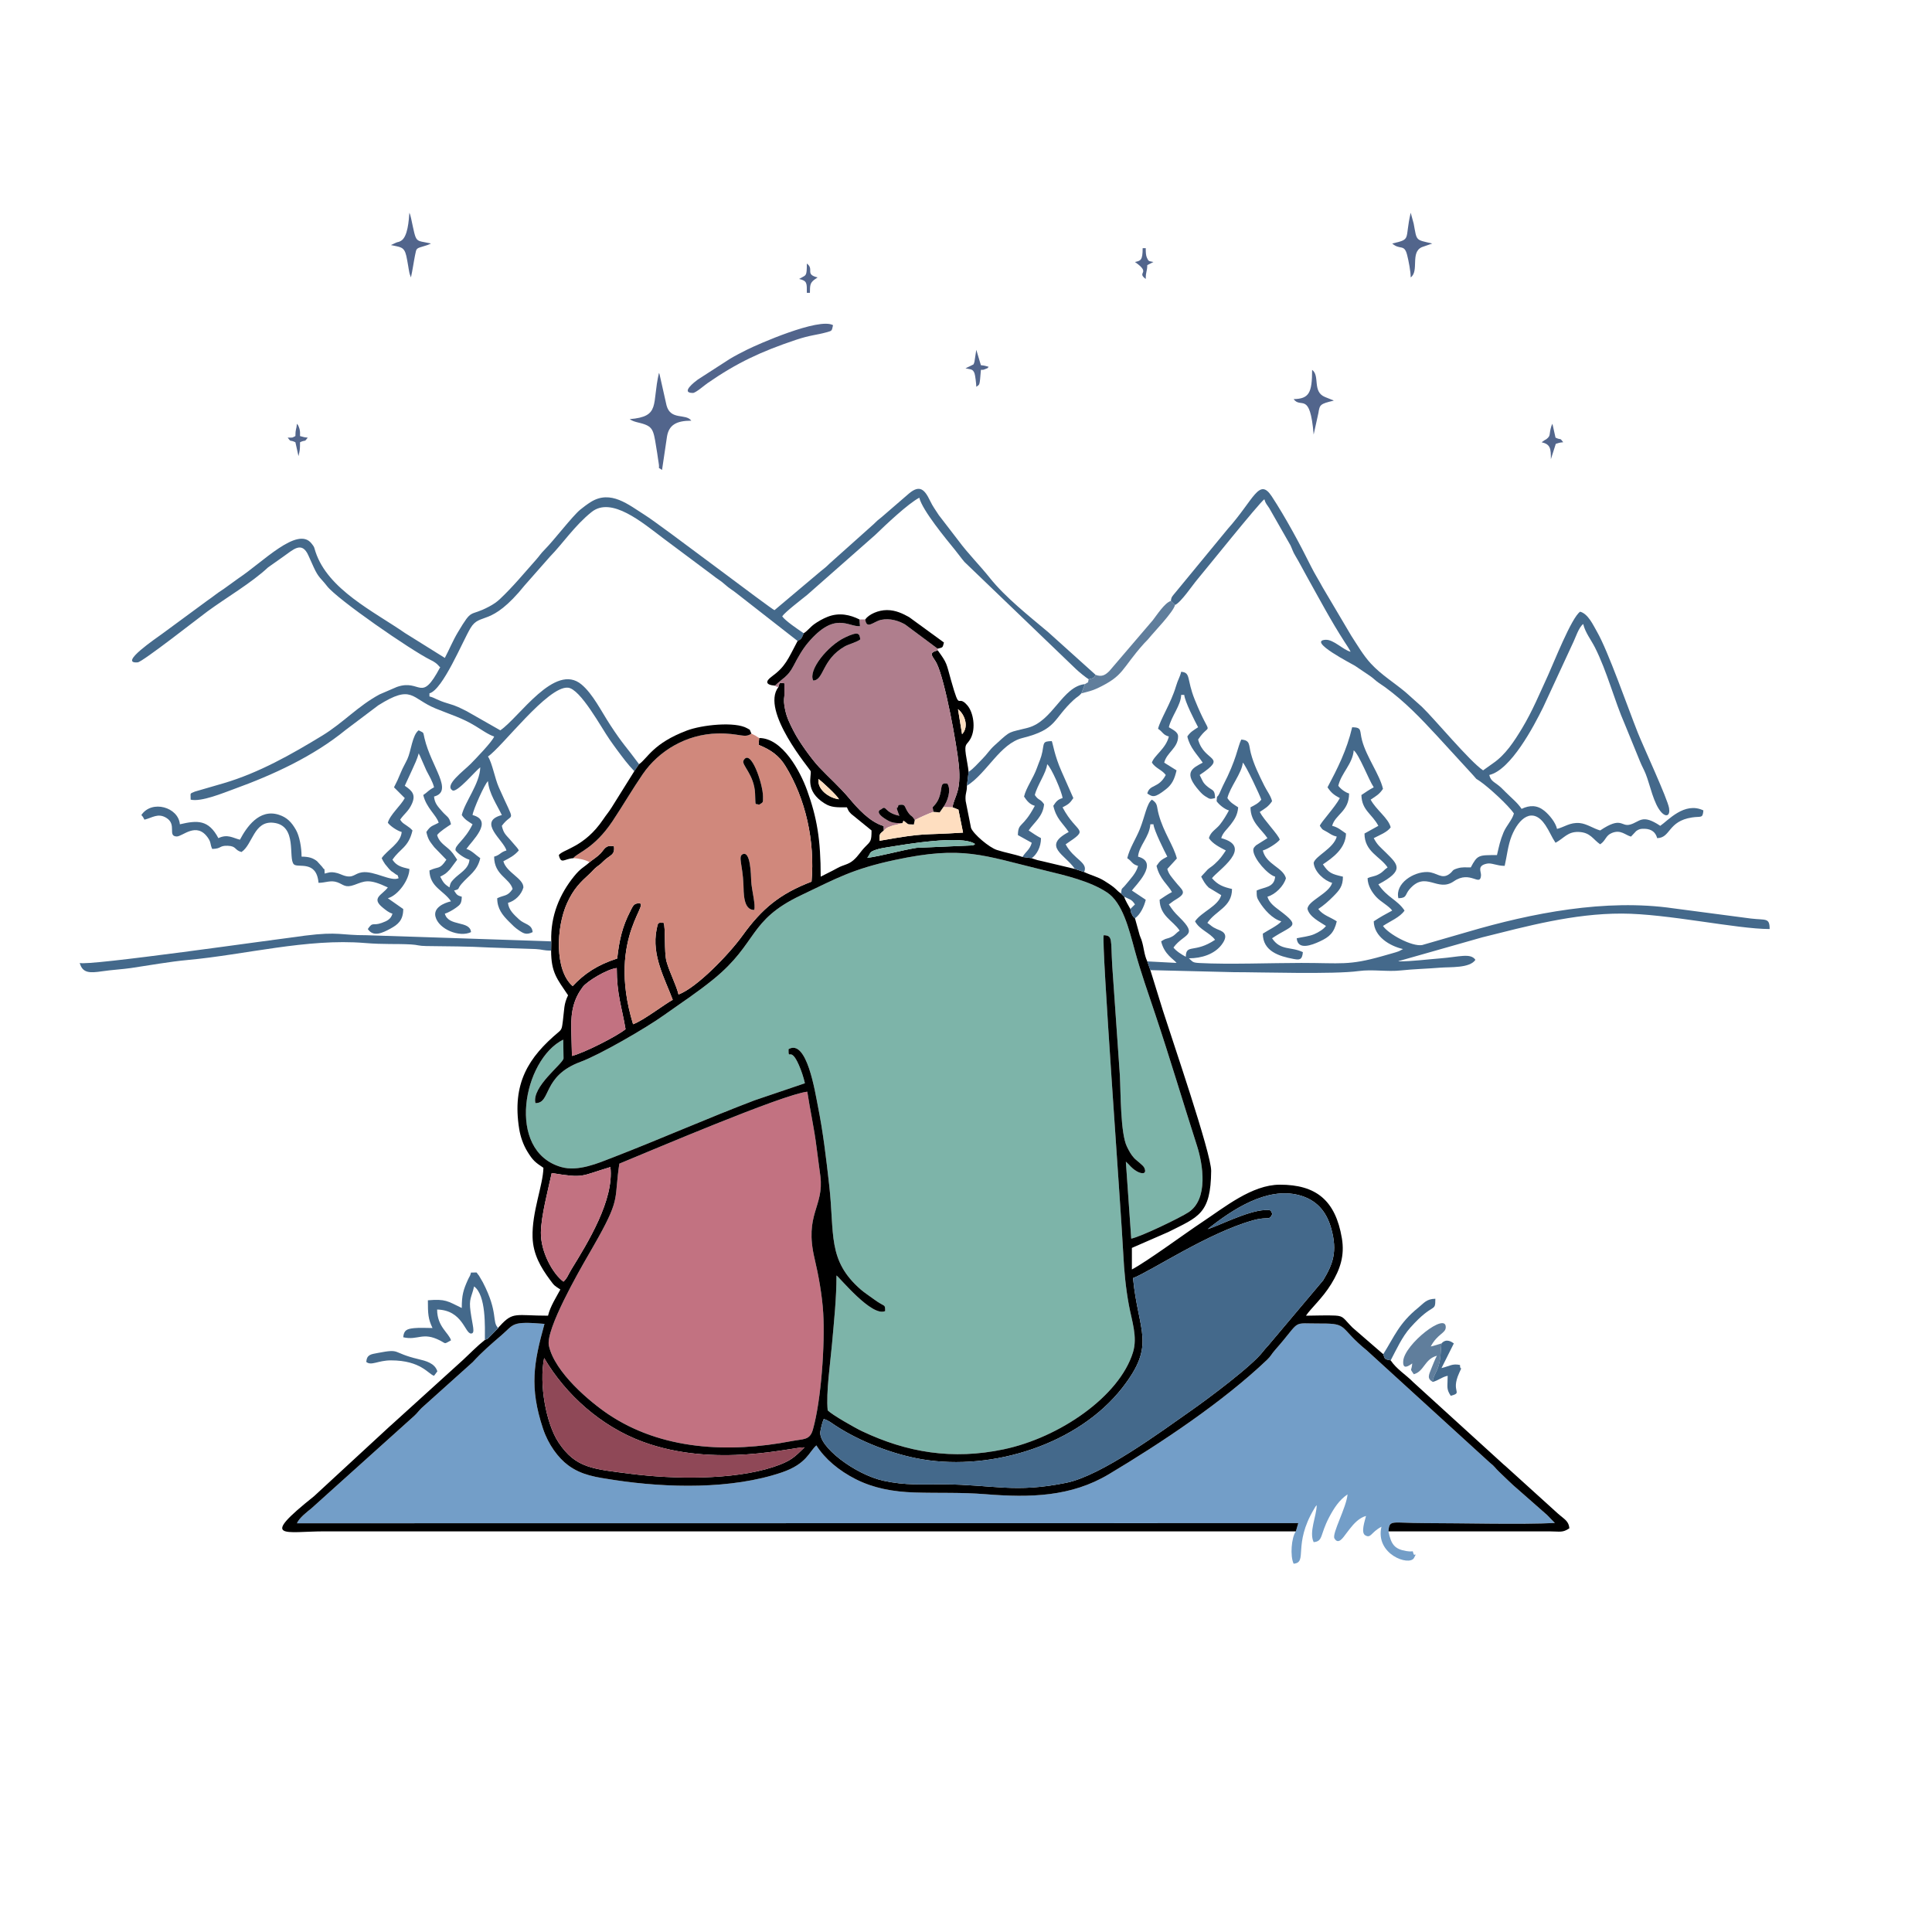
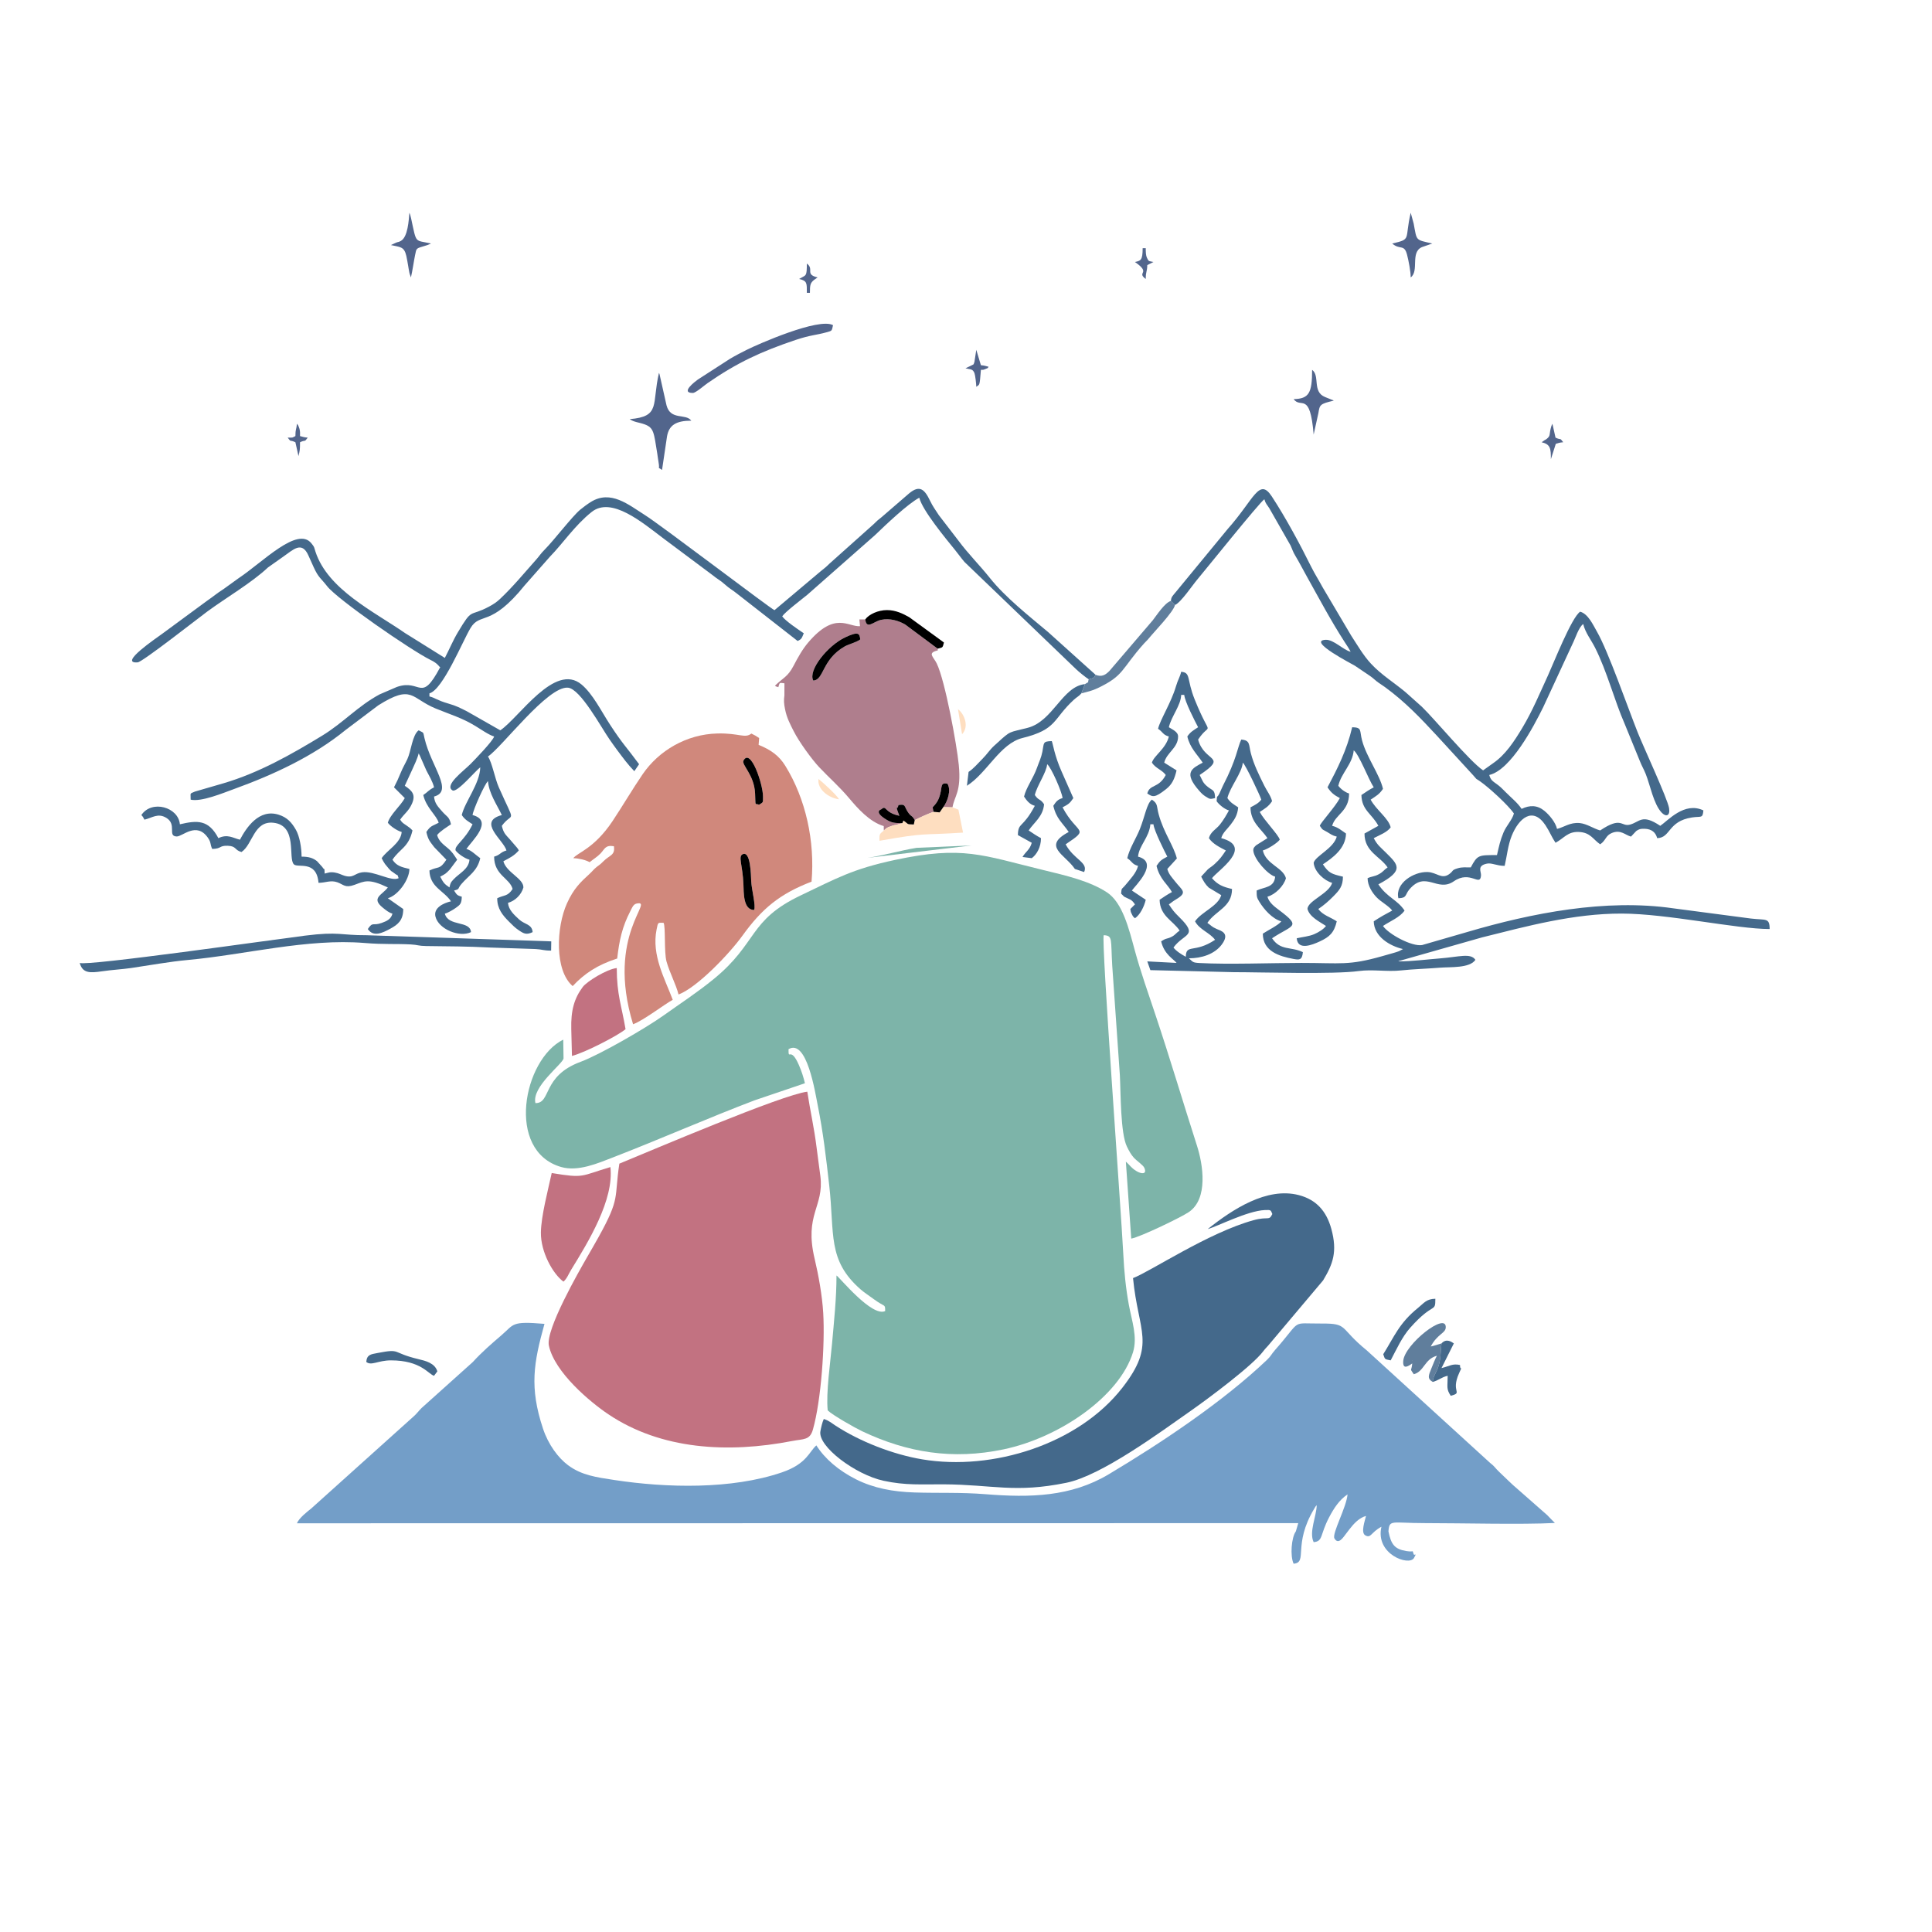
<svg xmlns="http://www.w3.org/2000/svg" xml:space="preserve" width="140mm" height="140mm" version="1.1" style="shape-rendering:geometricPrecision; text-rendering:geometricPrecision; image-rendering:optimizeQuality; fill-rule:evenodd; clip-rule:evenodd" viewBox="0 0 14000 14000">
  <defs>
    <style type="text/css">
   
    .fil9 {fill:#52658C}
    .fil3 {fill:black}
    .fil5 {fill:#44698B}
    .fil10 {fill:#607E9C}
    .fil1 {fill:#739EC8}
    .fil0 {fill:#7DB4A9}
    .fil7 {fill:#8F4857}
    .fil6 {fill:#AF7E8D}
    .fil2 {fill:#C27281}
    .fil4 {fill:#D0887C}
    .fil8 {fill:#FEDEC0}
   
  </style>
  </defs>
  <g id="Camada_x0020_1">
    <path class="fil0" d="M3879.92 7993.56c-28.8,-117.85 196.99,-282.92 203.69,-323.73l-2.15 -136.24c-290.42,143.35 -418.64,806.87 -14.99,923.04 123.02,35.41 267.3,-27.81 376.1,-69.89 339.31,-131.21 701.29,-290.74 1026.27,-413.72l363.89 -123.37c-10.69,-45.55 -24.84,-89.1 -44.05,-132.88 -61.96,-141.18 -75.61,-24.47 -74.72,-113.91 133.07,-78.71 193.13,314.85 212.28,410.03 38.77,192.61 60.21,378.95 82.55,576.12 40.11,354.09 -15.29,542.33 228.44,755.31 23.84,20.83 63.87,47.3 96.42,71.24 80.91,59.52 80.17,30.11 80.61,84.97 -96.21,45.26 -330.1,-244 -352.75,-257.95 0,166.61 -17.87,331.13 -32.47,496.5 -11.98,135.65 -44.11,351.25 -31.25,481.02 32.94,33.17 196.25,126.08 250.31,151.67 325.86,154.26 654.82,208.45 1024.69,130.76 405.21,-85.13 839.07,-383.58 937.38,-703.6 34.27,-111.57 -8.87,-227.71 -29.94,-342.58 -22.81,-124.27 -33.94,-241.18 -40.56,-370.49 -16.96,-331.04 -160.6,-2269.42 -141.71,-2309.07 67.16,3.47 49.95,28.28 61.83,223.26l55.1 791.35c6.74,126.71 3.88,420.84 51.09,517.18 16.71,34.1 29.4,57.52 51.59,82.2 16.9,18.8 65.68,51.74 74.34,71.15 22.83,51.2 -23.46,44.93 -56.46,24.55 -41.72,-25.77 -45.37,-41.34 -77.09,-68.75l39.01 557.82c67.17,-12.48 355.26,-151.33 415.61,-191.32 145.35,-96.32 103.68,-348.39 60.82,-481.77 -99.57,-309.83 -197.07,-638.37 -301.02,-948.64 -49.81,-148.67 -109.26,-318.07 -149.08,-464.87 -43.19,-159.19 -89.23,-348.39 -202.35,-422.57 -124.51,-81.64 -292.45,-120.83 -462.86,-162.12 -440.04,-106.61 -580.5,-178.28 -1073.3,-72.83 -307.74,65.85 -422.08,132.76 -682.1,256.58 -382.39,182.08 -309.6,343.93 -631.67,606.8 -120.88,98.67 -236.38,173.17 -362.23,263.01 -129.67,92.57 -462.39,284.98 -601.68,336.41 -281.54,103.97 -211.48,300.89 -327.59,299.33z" />
    <path class="fil1" d="M9764.81 10828.92l0 0zm-374.55 267.91c-32.31,43.88 -42.79,178.91 -16.15,234.42 104.82,-8.72 -7.97,-136.43 148.93,-398.05 13.42,-22.37 5.63,-11.31 18.51,-26.14 -1.78,80.32 -57.5,194.6 -22.32,267.91 69.55,-5.79 44.86,-51.88 111.44,-178.8 34.78,-66.3 73.78,-126.83 134.14,-167.25 -7.9,94.99 -114.67,284.95 -94.9,319 29.29,50.45 65.11,-9.77 86.48,-37.16 10.31,-13.22 13.08,-17.23 24.24,-31.6 29.98,-38.61 68.98,-80.84 118.14,-93.96 -7.64,32.78 -39.74,120.74 -5.56,140.43 41.95,24.17 40.19,-21.55 117.18,-62.29 -46.73,200.58 202.16,287.68 236.01,226.21 23.67,-42.95 4.13,-15.46 -1.59,-25.28 -15.58,-38.62 9.35,-14.44 -53.52,-24.61 -85.26,-13.8 -111.08,-47.65 -130.07,-142.83 7.15,-88.49 20.65,-59.75 261.73,-59.75 275.89,0 701.85,11.62 944.25,-1 -18.41,-17.64 -33.99,-35.3 -55.85,-57.28l-214.06 -188.18c-38.95,-31.81 -95.17,-88.81 -132.87,-124.02 -31.6,-29.5 -32.75,-40.29 -67.01,-66.19l-893.13 -814.84c-203.48,-165.15 -129.97,-195.89 -329.21,-194.67 -228.47,1.4 -135.64,-34.84 -333.91,189.9 -31.54,35.75 -29.69,44.4 -60.3,73.54 -317.81,302.54 -763.83,600.54 -1146.58,828.94 -273.5,163.21 -568.34,170.37 -892.95,144.32 -179.38,-14.39 -337.97,-6.93 -513.64,-12.47 -156.77,-4.94 -297.39,-31.2 -425.53,-95.77 -124.07,-62.52 -225.77,-148.85 -286.42,-245.4 -52.46,44.62 -67.99,133.58 -250.31,195.71 -364.8,124.33 -834.07,112.5 -1210.43,55.56 -137.81,-20.85 -241.02,-35.15 -338.9,-107.93 -70.7,-52.58 -142.78,-148.8 -181.34,-265.03 -99.43,-299.67 -67.39,-477.01 10.77,-758.98 -243.01,-20.53 -218.08,1.83 -312.14,82.74 -71.39,61.42 -139.46,119.46 -207.69,194.23l-370.69 332.78c-22.37,21.99 -31.52,37.13 -53.75,57.37l-746.59 671.44c-27.77,21.93 -87.32,68.09 -102.94,106.46l7255.96 -1 -17.43 59.52z" />
    <path class="fil2" d="M4488.08 8432.2c-38.44,253.21 8.83,244.5 -150,530.91 -26.61,48.01 -56.3,98.97 -85.17,149.23 -54.42,94.76 -300.73,522.29 -275.52,638.78 41.97,193.96 298.35,408.14 430.14,496.75 384.59,258.59 870.37,283.62 1330.45,194.59 86.15,-16.67 130.4,-4.67 152.78,-83.76 59.84,-211.53 88.03,-617.13 74.63,-844.25 -7.45,-126.37 -34.31,-275.24 -62.35,-393.22 -76.73,-322.86 69.59,-375.44 41.65,-598.68 -8.72,-69.62 -19.21,-140.51 -27.47,-207.78 -17.64,-143.63 -46.83,-267.19 -67.2,-404.01 -180.72,20.93 -1129.35,425.93 -1361.94,521.44z" />
-     <path class="fil3" d="M5830.2 10488.16c-73.28,70.23 -96.03,99.13 -226.94,142.18 -293.76,96.59 -728.96,88.01 -1027.81,50.11 -278.22,-35.28 -403.89,-40.25 -528.54,-228.95 -89.73,-135.84 -142.12,-422.03 -103.82,-610.79 156.64,266.96 413.82,495.37 711.92,605.84 530.68,196.66 1097.52,35.64 1175.19,41.61zm2921.35 -1581.8c179.28,-142.34 427.69,-306.54 660.09,-246.24 126.95,32.93 200.36,116.73 235.33,243.57 45.99,166.87 11.8,256.05 -59.26,374.51l-383.11 454.61c-20.68,26.46 -32.85,35.07 -51.66,60.11 -78.63,104.61 -399.75,343.21 -520.83,428.06 -219.89,154.09 -648.91,471.45 -904.51,523.69 -374.11,76.46 -531.32,13.55 -887.45,11.35 -163.31,-1.01 -276.85,9.02 -437.9,-25.94 -204.37,-44.36 -478.39,-250 -457.21,-359.35 5.59,-28.84 12.9,-62.68 24.4,-88.1 35.58,10.65 56.14,29.04 85.11,47.96 176.73,115.36 415.42,208.66 627.76,244.32 512.66,86.08 1132.88,-110.85 1450.33,-518.31 247.23,-317.35 115.84,-400.47 77.71,-795.04 122.29,-45.45 546.59,-330.11 873.99,-419.75 107.86,-29.52 110.09,7.97 135.46,-44.53 -12.25,-27.62 -6.93,-30.94 -54.54,-28.75 -127.44,5.83 -343.9,119.09 -413.71,137.83zm-4263.47 -474.16c232.59,-95.51 1181.22,-500.51 1361.94,-521.44 20.37,136.82 49.56,260.38 67.2,404.01 8.26,67.27 18.75,138.16 27.47,207.78 27.94,223.24 -118.38,275.82 -41.65,598.68 28.04,117.98 54.9,266.85 62.35,393.22 13.4,227.12 -14.79,632.72 -74.63,844.25 -22.38,79.09 -66.63,67.09 -152.78,83.76 -460.08,89.03 -945.86,64 -1330.45,-194.59 -131.79,-88.61 -388.17,-302.79 -430.14,-496.75 -25.21,-116.49 221.1,-544.02 275.52,-638.78 28.87,-50.26 58.56,-101.22 85.17,-149.23 158.83,-286.41 111.56,-277.7 150,-530.91zm-490.13 68.02c239.38,39.47 205.67,22.14 425.24,-43.21 27.57,236.93 -161.59,544.85 -283.53,742.69 -20.72,33.62 -30.3,64.78 -56.74,87.51 -76.35,-55.72 -165.37,-214.77 -163.38,-356.18 1.69,-120.28 52.09,-309.14 78.41,-430.81zm141.72 -1042.48c-3.75,-135.61 21.56,-223.66 83.57,-306.3 29.41,-39.19 173.88,-128.86 246.05,-136.6 0,191.5 35.68,276.89 63.68,442.9 -58.18,48.8 -300.8,172.56 -388.41,193.95l-4.89 -193.95zm-259.75 535.82c116.11,1.56 46.05,-195.36 327.59,-299.33 139.29,-51.43 472.01,-243.84 601.68,-336.41 125.85,-89.84 241.35,-164.34 362.23,-263.01 322.07,-262.87 249.28,-424.72 631.67,-606.8 260.02,-123.82 374.36,-190.73 682.1,-256.58 492.8,-105.45 633.26,-33.78 1073.3,72.83 170.41,41.29 338.35,80.48 462.86,162.12 113.12,74.18 159.16,263.38 202.35,422.57 39.82,146.8 99.27,316.2 149.08,464.87 103.95,310.27 201.45,638.81 301.02,948.64 42.86,133.38 84.53,385.45 -60.82,481.77 -60.35,39.99 -348.44,178.84 -415.61,191.32l-39.01 -557.82c31.72,27.41 35.37,42.98 77.09,68.75 33,20.38 79.29,26.65 56.46,-24.55 -8.66,-19.41 -57.44,-52.35 -74.34,-71.15 -22.19,-24.68 -34.88,-48.1 -51.59,-82.2 -47.21,-96.34 -44.35,-390.47 -51.09,-517.18l-55.1 -791.35c-11.88,-194.98 5.33,-219.79 -61.83,-223.26 -18.89,39.65 124.75,1978.03 141.71,2309.07 6.62,129.31 17.75,246.22 40.56,370.49 21.07,114.87 64.21,231.01 29.94,342.58 -98.31,320.02 -532.17,618.47 -937.38,703.6 -369.87,77.69 -698.83,23.5 -1024.69,-130.76 -54.06,-25.59 -217.37,-118.5 -250.31,-151.67 -12.86,-129.77 19.27,-345.37 31.25,-481.02 14.6,-165.37 32.47,-329.89 32.47,-496.5 22.65,13.95 256.54,303.21 352.75,257.95 -0.44,-54.86 0.3,-25.45 -80.61,-84.97 -32.55,-23.94 -72.58,-50.41 -96.42,-71.24 -243.73,-212.98 -188.33,-401.22 -228.44,-755.31 -22.34,-197.17 -43.78,-383.51 -82.55,-576.12 -19.15,-95.18 -79.21,-488.74 -212.28,-410.03 -0.89,89.44 12.76,-27.27 74.72,113.91 19.21,43.78 33.36,87.33 44.05,132.88l-363.89 123.37c-324.98,122.98 -686.96,282.51 -1026.27,413.72 -108.8,42.08 -253.08,105.3 -376.1,69.89 -403.65,-116.17 -275.43,-779.69 14.99,-923.04l2.15 136.24c-6.7,40.81 -232.49,205.88 -203.69,323.73zm2404.84 -1776.96c26.5,-37.21 12.67,-41.35 59.9,-58.04 27.62,-9.75 62.44,-15.37 90.54,-19.79 116.88,-18.38 534.28,-91.69 630.37,-22.74 -16.94,11.4 1.89,4.94 -25.73,10.3l-398.07 17.44c-121.67,19.84 -240.89,56.09 -357.01,72.83zm-353.43 -571.87c21.02,15.61 133.52,116.96 148.24,147.11 -73.53,-8.98 -159.66,-72.17 -148.24,-147.11zm1010.66 -505.64c45.58,34.36 83.24,124.33 29.48,181.47l-29.48 -181.47zm-39.8 711.14l42.81 16.68 33.63 166.52c-315.76,20.58 -254.63,-2.88 -605.49,59.22 -2.17,-54.95 3.54,-48.86 31.25,-74.47l-0.52 -32.12c-103.03,-29.92 -192.08,-132.29 -248.29,-199 -75.92,-90.1 -140.13,-143.86 -219.12,-227.23 -51.46,-54.32 -145.31,-182.5 -185.33,-261.82 -26.59,-52.72 -49.98,-95.92 -62.52,-159.22 -7.62,-38.46 -9.97,-61.21 -4.5,-100.29l0.09 -86.97c-37.97,-5.02 -33.97,-6.78 -44.2,28.06 -130.59,171.86 231.32,596.74 234.11,607.65 9.22,36.13 -46.67,141.81 101.32,234.74 48.56,30.49 88.99,28.31 161.46,28.31 14.97,28.29 7.43,22.92 30.81,47.33l147.79 120.11c0,79.36 -6.28,78.34 -47.36,120.09 -33.75,34.3 -45.84,62.16 -83.42,95.18 -38.92,34.19 -70.95,31.63 -119.65,58.96 -42.59,23.89 -77.91,39.48 -117.94,60.66 0,-271.35 -27.75,-429.83 -98.93,-626.67 -48.73,-134.76 -177.17,-377.99 -347.06,-377.99l-3.93 49.44c88.41,35.99 147.89,78.14 193.26,151.59 148.09,239.73 215.82,545.18 190.36,839.76 -231.5,88.8 -359.84,196.41 -500.2,390.74 -99.25,137.4 -331.33,377.68 -463.64,427.05 -18.29,-73.39 -63.34,-155.25 -87,-238.84 -18.87,-66.71 -5.62,-253.04 -21.47,-280.68 -41.66,-0.23 -39.33,-7.84 -50.67,48.56 -37.72,187.51 60.99,357.99 117.17,509.6 -55.32,28.46 -213.46,150.87 -287.46,176.77 -199.94,-652.49 163.9,-905.22 24.28,-874.05 -23.37,5.22 -32.86,32.63 -44.32,54.76 -58.76,113.45 -80.05,210.51 -95.02,343.08 -143.32,45.97 -238.72,110 -322.59,199.86 -132.2,-113.58 -119.56,-426.3 -41.31,-599.74 48.18,-106.81 97.99,-153.41 165.06,-214.93 20.21,-18.54 28.26,-31.46 50.79,-49.3 25.46,-20.16 19.17,-11.63 48.56,-40.92 46.08,-45.91 85.21,-41.86 75.66,-108.71 -62.76,-10.17 -66.1,20.07 -97.61,53.28 -20.66,21.77 -54.77,43.29 -78.36,62.34 -40.71,37.97 -62.33,39.97 -113.39,103.24 -102.16,126.57 -171.3,284.04 -164.65,470.6l-1.03 66.97c0,159.74 43.63,205.52 122.79,323.73 -31.43,65.5 -26.47,98.54 -37.61,185.64 -6.73,52.58 -7.69,61.41 -30.83,80.8 -218.81,183.42 -338.82,372.02 -285.8,701.75 9.17,57.03 29.59,115.6 59.27,163.99 40.25,65.64 56.52,77.98 116.37,118.05 -2.84,127.16 -83.97,319.57 -78.66,502.7 3.63,125.23 60.87,220.8 126.29,309.21 33.95,45.87 30,39.73 75.16,69.96 -27.61,52.18 -73.44,121.66 -89.31,189.77 -235.13,0 -251.92,-32.24 -348.63,74.06 -15.29,16.8 -4.54,2.18 -12.22,15.24l-71.21 72.64c-23.47,15.96 20.98,-6.16 -25.61,13.64 -55.99,44.09 -105.39,95.95 -158.93,145.49l-520.96 472.53c-1.77,1.49 -4.31,3.61 -6.08,5.09l-551.45 509.02c-404.36,322.85 -212.84,255.09 76.48,255.09 2345.86,0 4691.72,0 7037.58,0l17.43 -59.52 -7255.96 1c15.62,-38.37 75.17,-84.53 102.94,-106.46l746.59 -671.44c22.23,-20.24 31.38,-35.38 53.75,-57.37l370.69 -332.78c68.23,-74.77 136.3,-132.81 207.69,-194.23 94.06,-80.91 69.13,-103.27 312.14,-82.74 -78.16,281.97 -110.2,459.31 -10.77,758.98 38.56,116.23 110.64,212.45 181.34,265.03 97.88,72.78 201.09,87.08 338.9,107.93 376.36,56.94 845.63,68.77 1210.43,-55.56 182.32,-62.13 197.85,-151.09 250.31,-195.71 60.65,96.55 162.35,182.88 286.42,245.4 128.14,64.57 268.76,90.83 425.53,95.77 175.67,5.54 334.26,-1.92 513.64,12.47 324.61,26.05 619.45,18.89 892.95,-144.32 382.75,-228.4 828.77,-526.4 1146.58,-828.94 30.61,-29.14 28.76,-37.79 60.3,-73.54 198.27,-224.74 105.44,-188.5 333.91,-189.9 199.24,-1.22 125.73,29.52 329.21,194.67l893.13 814.84c34.26,25.9 35.41,36.69 67.01,66.19 37.7,35.21 93.92,92.21 132.87,124.02l214.06 188.18c21.86,21.98 37.44,39.64 55.85,57.28 -242.4,12.62 -668.36,1 -944.25,1 -241.08,0 -254.58,-28.74 -261.73,59.75l1165.96 0.04c79.63,0.39 94.8,11.3 145.08,-22.37 -4.11,-49.44 -34.96,-65.4 -64.99,-91.29 -8.1,-6.98 -8.37,-7.11 -18.18,-15.3l-380.63 -344.96c-2.5,-2.08 -9.66,-8.08 -12.13,-10.2l-654.37 -595.86c-55.66,-56.58 -121.23,-94.38 -164.59,-159.14 -45.97,-9.16 -40.59,-6.41 -53.89,-44.65l-222.39 -192.56c-67.02,-67.05 -62.93,-84.03 -124.73,-87.36 -64.89,-3.5 -146.07,0.85 -212.95,0.85 36.62,-54.68 119.71,-126.2 183.2,-229.83 64.94,-105.99 98.37,-205.7 77.04,-331.8 -46.25,-273.49 -185.92,-388.39 -450.37,-387.64 -201.98,0.57 -400.38,164.26 -564.45,272.83 -120.5,79.75 -394.96,282.37 -506.82,341.55l0 -156.28 264.21 -115.33c217.55,-109.65 307.56,-129.38 310.31,-442.96 1.1,-124.35 -285.95,-960.48 -349.94,-1162.1l-90.62 -292.5 -22.33 -63.4c-24.54,-51.14 -23.72,-102.84 -42.86,-158.06 -5.11,-14.72 -3.3,-5.37 -12.52,-32.14l-33.92 -122.35c-11.22,-10.86 -12.47,-7.42 -23.93,-32.19 -9.21,-19.9 -4.89,-9.35 -9.56,-34.79 -13.73,-25.96 -37.41,-62.17 -44.65,-89.31l-11.16 -11.16 -11.17 -11.16c-25.39,-17.01 -30.45,-27.5 -54.02,-46.45 -18.84,-15.14 -44.85,-31.7 -66.36,-45.26 -48.7,-30.7 -97.4,-40.52 -147.53,-64.57l-66.97 -22.33 -234.45 -55.79c-19.05,-4.53 -21.72,-4.34 -36.49,-8.16l-33.82 -10.83c-1.77,-0.65 -5.41,-1.84 -7.8,-3.36l-66.98 -8.66c-62.89,-21.39 -121.44,-30.06 -186,-50.92 -55.88,-18.05 -168.9,-113.93 -186.97,-159.08l-39.12 -196.18c-5.11,-54.31 9.89,-61.3 9.2,-109.81l12.19 -100.47c-2.86,-34.33 -15.83,-96.11 -19.99,-126.26 -11.75,-85.16 7.9,-65.44 34.68,-115.79 39.59,-74.45 19.6,-189.93 -23.67,-240.13 -76.59,-88.88 -49.22,62.27 -118.52,-182.88 -34.89,-123.45 -26.16,-119.69 -95.76,-215.45 -78.69,18.83 -31.73,44.91 -7.41,95.12 61,125.96 144.95,587.18 159.56,733.91 19.6,196.85 -32.03,225.14 -45.45,308.17z" />
    <path class="fil4" d="M5381.89 6189.9c57.04,-26.25 59.57,148.7 61.64,196.14 2.57,58.98 35.17,179.99 20.9,207.82 -79.32,-0.06 -74.8,-125.48 -77.22,-185.51 -5.74,-142.26 -40.34,-202.32 -5.32,-218.45zm147.13 -417.75c0,47.85 2.29,39.17 -28.42,59.21 -31.83,-13.59 -24.65,20.18 -28.98,-81.27 -5.84,-137.12 -100.86,-208.02 -83.77,-239.18 51.69,-94.19 141.17,171.4 141.17,261.24zm-1374.59 446.51c41.32,1.1 91.16,13.39 118.26,28.96 23.59,-19.05 57.7,-40.57 78.36,-62.34 31.51,-33.21 34.85,-63.45 97.61,-53.28 9.55,66.85 -29.58,62.8 -75.66,108.71 -29.39,29.29 -23.1,20.76 -48.56,40.92 -22.53,17.84 -30.58,30.76 -50.79,49.3 -67.07,61.52 -116.88,108.12 -165.06,214.93 -78.25,173.44 -90.89,486.16 41.31,599.74 83.87,-89.86 179.27,-153.89 322.59,-199.86 14.97,-132.57 36.26,-229.63 95.02,-343.08 11.46,-22.13 20.95,-49.54 44.32,-54.76 139.62,-31.17 -224.22,221.56 -24.28,874.05 74,-25.9 232.14,-148.31 287.46,-176.77 -56.18,-151.61 -154.89,-322.09 -117.17,-509.6 11.34,-56.4 9.01,-48.79 50.67,-48.56 15.85,27.64 2.6,213.97 21.47,280.68 23.66,83.59 68.71,165.45 87,238.84 132.31,-49.37 364.39,-289.65 463.64,-427.05 140.36,-194.33 268.7,-301.94 500.2,-390.74 25.46,-294.58 -42.27,-600.03 -190.36,-839.76 -45.37,-73.45 -104.85,-115.6 -193.26,-151.59l3.93 -49.44c-23.93,-15.55 -29.53,-19.78 -56.34,-32.36 -47.54,37.43 -87.17,-4.3 -245.93,-0.58 -224.8,5.26 -424.98,124.72 -541.54,294.81 -73.66,107.5 -143.77,227.77 -218.39,339.87 -133.68,200.84 -256.45,229.41 -284.5,268.96z" />
    <path class="fil5" d="M8751.55 8906.36c69.81,-18.74 286.27,-132 413.71,-137.83 47.61,-2.19 42.29,1.13 54.54,28.75 -25.37,52.5 -27.6,15.01 -135.46,44.53 -327.4,89.64 -751.7,374.3 -873.99,419.75 38.13,394.57 169.52,477.69 -77.71,795.04 -317.45,407.46 -937.67,604.39 -1450.33,518.31 -212.34,-35.66 -451.03,-128.96 -627.76,-244.32 -28.97,-18.92 -49.53,-37.31 -85.11,-47.96 -11.5,25.42 -18.81,59.26 -24.4,88.1 -21.18,109.35 252.84,314.99 457.21,359.35 161.05,34.96 274.59,24.93 437.9,25.94 356.13,2.2 513.34,65.11 887.45,-11.35 255.6,-52.24 684.62,-369.6 904.51,-523.69 121.08,-84.85 442.2,-323.45 520.83,-428.06 18.81,-25.04 30.98,-33.65 51.66,-60.11l383.11 -454.61c71.06,-118.46 105.25,-207.64 59.26,-374.51 -34.97,-126.84 -108.38,-210.64 -235.33,-243.57 -232.4,-60.3 -480.81,103.9 -660.09,246.24z" />
    <path class="fil5" d="M3480.13 5560.06l0 0zm0 0c-2.64,118.63 -111.43,249.37 -133.96,346.04 22.81,34.05 44.76,44.63 78.15,66.98 -56.07,116.84 -133.16,152.98 -122.8,189.77 17.94,24.48 66.97,58.03 100.47,66.98 -5.78,69.43 -73.72,97.61 -114.89,141.86 -21.99,23.64 -22.32,25.1 -30.23,59.07 -38.99,-26.12 -44.94,-36.49 -66.97,-78.14 37.67,-19.94 39.67,-20.45 70.26,-52.53l52.53 -70.26c-24.67,-36.84 -33.75,-55.42 -70.39,-85.89 -32.15,-26.74 -63.24,-49.68 -74.73,-92.72 18.77,-25.62 72.04,-59.1 100.47,-78.14 -13.41,-57.56 -29.66,-53.3 -63.69,-92.59 -30.71,-35.47 -54.99,-58.92 -59.11,-108.34 144.26,-38.52 -20.3,-214.65 -69.09,-422.08 -11.72,-49.82 -1.35,-36.13 -42.53,-57.92 -46.34,33.95 -54.36,150.28 -81.72,208.51 -17.33,36.87 -31.38,58.46 -47.53,97.59 -18.43,44.67 -29.56,69.5 -49.36,106.92l78.14 78.14c-29.09,54.98 -107.33,120.7 -122.79,178.61 17.93,24.47 66.97,58.03 100.46,66.98 -6.85,82.41 -104.99,129.85 -145.11,189.76 9.96,18.83 11.33,23.86 24.42,42.56l30.26 36.71c25.64,26.15 12.21,10.09 37.16,29.83 32.98,26.1 17.7,-0.58 30.95,36.02 -55.54,26.65 -177,-55.47 -265.09,-42.62 -56.02,8.16 -62.22,44.33 -128.48,24.35 -19.9,-6 -39.85,-18.07 -68.63,-22.73 -35.49,-5.76 -46.28,1.14 -73.62,7.51 -4.95,-59.5 7,-10.1 -18.14,-48.84l-37.17 -40.96c-28.65,-22.64 -58.7,-32.99 -112.13,-32.99 0,-67.25 -14.99,-148.39 -40.68,-193.74 -31.01,-54.73 -64.27,-90.72 -124.78,-109.95 -142.93,-45.41 -234.68,93.25 -281.05,180.9 -50.12,-11.68 -89.08,-43.41 -156.29,-11.16 -71.32,-134.79 -151.95,-130.08 -279.06,-100.47 -10.33,-124.05 -203.44,-179.93 -279.08,-66.98 13.48,14.88 12.1,14.16 22.33,33.49 55.51,-12.93 97.29,-50.28 158.07,-13.48 79.72,48.26 6.7,132.48 75.11,135.27 42.41,1.73 143.61,-110.4 227,9.66 24.62,35.46 14.16,45.58 30.98,80.65 69.52,-1.55 48.86,-24.87 111.39,-22.96 66.02,2.02 48.31,31.29 100.71,45.28 82.19,-55.04 89.1,-228.28 232.8,-211.89 175.64,20.04 102.86,257.32 146.74,301.2 28.56,28.56 164.67,-33.4 178.6,133.95 52.17,0 87.29,-21.59 137.14,-3.7 44.1,15.82 55.54,42.96 122.76,18.6 73.62,-26.68 102.6,-48.51 242.43,18.59 -40.33,55.04 -125.09,75.61 -35.63,147.26 21.75,17.42 43.26,35.6 69.12,42.51 -10.84,40.59 -39.7,53.36 -77.86,67.26 -65.62,23.9 -63.02,-11.98 -100.75,44.36 40.37,60.3 106.56,28.15 164.27,-3.17 54.37,-29.49 92.48,-60.8 92.48,-141.94l-111.63 -78.14c73.65,-19.67 156.28,-134.63 156.28,-212.1 -59.37,-13.83 -93.04,-22.54 -122.79,-66.97 55.22,-82.47 116.16,-87.81 145.12,-212.1 -18.55,-19.54 -18.98,-18.71 -42.66,-35.48 -25.62,-18.14 -29.62,-17.23 -46.65,-42.66 28.12,-41.98 61.11,-60.48 85.5,-115.82 28.36,-64.31 2.75,-93.09 -52.01,-129.76l52.86 -114.58c16.53,-36.83 38.73,-81.76 47.61,-119.84 1.55,2.24 3.49,3.25 4.04,7.11 0.56,3.87 3.23,5.59 3.98,7.19l47.74 108.54c18.57,36.7 46,80.4 55.86,122.74 -44.29,23.44 -42.88,32.21 -78.14,55.82 21.86,93.81 97.59,148.35 111.63,200.93 -48.5,25.66 -57.95,20.16 -89.3,66.98 13.72,58.89 25.87,68.36 57.25,110.19l87.87 90.74c-50.33,75.16 -53.66,44.97 -122.8,78.14 2.69,120.53 103.46,144.37 156.29,223.25 -54.81,12.77 -128.86,47.43 -112.39,111.55 23.38,91.07 173.4,152.06 257.5,111.71 -7.15,-86.02 -164.14,-37.98 -189.77,-133.95 24.43,-6.53 59.78,-27.57 80.38,-42.42 31.21,-22.51 41.3,-30.43 42.41,-80.38 -36.68,-9.79 -36.75,-16.19 -55.81,-44.65 45.82,-12.23 20.71,-9.26 53.27,-47.2 55.37,-64.52 114.37,-92.25 136.5,-187.22 -30.54,-20.45 -63,-56.97 -100.47,-66.97 37.74,-56.36 201.2,-203.78 44.66,-245.59 2.99,-36.04 89.5,-229.37 111.62,-245.58 7.41,88.96 64.47,170.55 100.47,245.58 -181.18,48.38 13.46,181.73 33.49,256.75 -44.25,11.81 -45.06,32.84 -89.31,44.65 0,134.7 112.8,155.18 133.96,234.42 -37.15,55.47 -58.44,41.46 -111.63,66.98 0,75.93 38.11,122.39 86.28,170.47 25.21,25.16 42.32,43.21 71.45,62.66 35.38,23.63 54.26,33.93 99.02,12.45 -4.91,-58.89 -58.25,-54.74 -97.99,-91.78 -36.52,-34.05 -76.35,-69 -80.62,-120.32 51.64,-13.78 97.84,-59.99 111.63,-111.62 1.05,-65.52 -123.31,-108.09 -145.12,-189.77 46.6,-24.66 78.49,-40.02 111.63,-78.14 -7.33,-13.85 -1.49,-5.67 -12.95,-20.54l-51.71 -59.92c-31.43,-35.1 -45.76,-45.04 -58.13,-98.14 81.02,-110.59 104.33,6.55 -22.04,-279.37 -28.89,-65.37 -47.78,-177.2 -78.43,-222.97 102.16,-68.4 432.53,-510.69 579.05,-498.89 91.01,7.33 243.13,291.74 302.74,376.18 19.48,27.6 35.78,51.35 55.88,78.07 42.73,56.79 73.56,99.87 122.8,151.03l34.59 -50.57c-93.84,-127.94 -115.77,-141.4 -208.6,-283.67 -67.96,-104.16 -126.08,-224.75 -208.4,-293.92 -193.51,-162.58 -452.51,240.78 -588.75,332.01l-241.81 -137.73c-50.15,-24.96 -74.42,-38.88 -133.81,-55.97 -84.51,-24.31 -97.38,-42.45 -137.88,-51.89l0 -22.32c97.11,-25.93 240.63,-378.29 297.44,-472.81 71.3,-118.64 143.51,-0.34 393.03,-310.23l183.04 -207.65c93.43,-95.33 178.81,-225.26 301.65,-323.47 143.97,-115.11 368.45,77.11 518.34,189.97l357.82 267.3c33.15,27.47 56.99,37.99 89.1,67.18 34.44,31.3 53.99,39.25 88.8,67.48l438.71 342.69c29.61,-13.54 29.49,-19.28 44.65,-55.81 -36.86,-24.68 -134.8,-90.71 -156.28,-122.79 20.81,-31.09 139.87,-122.02 180.21,-154.68l492.57 -433.94c79.31,-76.58 238.35,-227.34 320.71,-270.92 21.05,90.37 195.88,301.28 258.33,377.95 24.15,29.64 43.36,57.3 68.84,87.44l808.45 776.68c19.79,19.24 73.17,62.5 92.29,73.66 36.16,-10.55 32.35,-2.79 49.97,-32l-343.5 -309.26c-140.37,-118.07 -311.32,-252.93 -422.55,-392.34 -76.47,-95.85 -156.41,-173.88 -229.56,-272.77l-140.79 -182.93c-26.39,-41.82 -42.07,-59.85 -63.34,-104.11 -39.76,-82.75 -75.35,-117.96 -153.11,-52.64l-197.65 170.72c-30.91,23.91 -32.59,26.24 -59.35,52.29l-318.28 284.51c-28.67,28.09 -35.71,32.74 -65.81,56.98l-333.25 280.7c-22.18,-5.92 -818.34,-613.25 -939.98,-689.79 -117.64,-74.04 -246.86,-184.13 -391.06,-94.27 -23.19,14.45 -56.97,39.28 -77.46,56.49 -58.46,49.12 -189.76,221.37 -257.5,289.49 -29.78,29.95 -35.58,43.17 -61.56,72.39 -85.99,96.77 -168.83,197.44 -262.02,284.96 -24.21,22.74 -47.76,38.36 -78.94,55.01 -147.91,79 -116.22,2.14 -226.32,186.71 -36.29,60.85 -62.04,124.64 -94.01,185.06l-288.61 -180.22c-225.68,-156.4 -559.18,-315.25 -648.97,-590.1 -11.72,-35.86 -5.4,-30.1 -29.35,-59.99 -101.15,-126.25 -353.6,137.37 -526.67,252.06l-110.22 79.55c-46.96,29.46 -73.43,53.5 -117.47,83.47l-328.02 241.28c-35.14,26.41 -322.31,218.82 -175.8,206.02 34.77,-3.03 448.17,-327.45 504.3,-368.69 136.14,-100 319.92,-206.92 439.74,-319.33l111.19 -78.58c69.18,-47.52 133.27,-116.76 181.49,-7.31 14.86,33.73 25.23,56.36 38.12,84.67 34.97,76.87 51.65,78.48 97.17,137.24 74.3,95.9 605.24,462.96 749.26,534.48 14.39,7.14 24.01,11.9 35.38,20.42 1.87,1.4 4.35,3.57 6.14,5.03 36.65,29.95 -23.51,-21.37 11.67,10.66 18.07,16.46 -3.17,1.42 17.17,16.32 -141.83,268.05 -138.42,81.92 -314.03,143.35l-125.06 53.85c-156.21,83.63 -263.85,206.18 -415.66,298.76 -221.2,134.9 -459.18,270.1 -715.19,345.28l-207.63 60.28c-41.83,18.09 -29.67,7.03 -30.82,58.49 76.93,17.92 233.87,-47.78 313.91,-76.8 284.41,-103.1 574.65,-236.64 810.07,-429l235.5 -177.53c248.1,-156.11 235.98,-50.6 416.84,23.3 106.2,43.4 189.4,67.02 286.79,126.23 34.71,21.1 100.41,66.62 135.97,76.12 -8.66,32.43 -139.81,167.84 -170.01,198.36 -51.41,51.96 -194.05,155.08 -131.38,192.34 32.48,19.31 172.33,-148.3 200.93,-167.44z" />
    <path class="fil6" d="M5893.21 4931.61c-39.91,-73.58 103.87,-252.49 229.66,-312.34 102.63,-48.83 105.5,-26.48 110.97,14.12 -22.43,19.24 -84.8,35.01 -112.87,51.06 -166.42,95.17 -149.19,242.96 -227.76,247.16zm-277.35 36.82c11.6,10.42 4.61,3.2 24.14,11.16 10.23,-34.84 6.23,-33.08 44.2,-28.06l-0.09 86.97c-5.47,39.08 -3.12,61.83 4.5,100.29 12.54,63.3 35.93,106.5 62.52,159.22 40.02,79.32 133.87,207.5 185.33,261.82 78.99,83.37 143.2,137.13 219.12,227.23 56.21,66.71 145.26,169.08 248.29,199l0.52 32.12c22.14,-20.67 22.71,-21.21 56.53,-32.96 26.98,-9.38 13.2,-3.37 35.12,-8.76l42.65 -11.66c-57.19,-0.41 -76.65,-0.9 -120.26,-28.21 -90.67,-56.75 -32.03,-72.2 -31.88,-72.34 38.24,-34.18 18.63,24.17 130.61,47.23 -35.18,-89.28 -10.31,-43.14 -9.13,-68.78 0.23,-5.06 2,-6.31 3.4,-9.3 51.87,-8.48 40.07,8.03 64.47,46.35 28.11,44.16 30.24,22.35 52.61,63.05 33.65,-17.34 95.36,-45.84 135.84,-59.96l-6.19 -32.55c24.08,-25.96 41.63,-45.79 54.56,-94.49 14.93,-56.2 0.87,-86.56 52.25,-77.27 30.48,45.89 0.59,130.89 -29.44,170.07l66.66 1.63c13.42,-83.03 65.05,-111.32 45.45,-308.17 -14.61,-146.73 -98.56,-607.95 -159.56,-733.91 -24.32,-50.21 -71.28,-76.29 7.41,-95.12l-0.89 -12.51 -236.49 -175.83c-46.47,-26.35 -108.88,-46.41 -172.59,-33.19 -54.93,11.4 -106.12,74.47 -115.58,-3.08l-42.53 0 4.51 48.97c-85.62,6.95 -180.37,-110.55 -374.95,117.86 -41.81,49.08 -74.33,107.29 -107.69,171.31 -40.44,77.65 -76.39,86.37 -133.42,141.87z" />
    <path class="fil5" d="M8592.71 6933.09l0 0zm0 0c-29.36,-15.54 -70.87,-41.82 -89.3,-66.98 76.83,-104.86 184.66,-80.12 41.81,-220.42 -38.44,-37.76 -46.34,-48.89 -75.3,-92.14 24.26,-16.24 22.98,-18.84 52.71,-36.6 86.55,-51.7 42.9,-64.85 -8.25,-130.65 -21.47,-27.61 -45.28,-50.78 -55.62,-89.5l69.23 -75.95c-24.1,-94.73 -95.25,-186.18 -131.61,-319.35 -17.11,-62.71 -4.26,-76.9 -49.25,-107.02 -37.33,27.35 -50.7,122.21 -87.55,213.84 -27.89,69.36 -74.25,138.21 -91.06,210.34 36.52,24.45 34.76,44.23 78.14,55.82 -11.84,50.82 -56.44,96.28 -93.34,141.08 -25.16,30.56 -25.6,13.66 -29.45,59.85l11.17 11.16 11.16 11.16c42.14,22.3 51.29,15.72 78.14,55.82l-33.49 33.49c4.67,25.44 0.35,14.89 9.56,34.79 11.46,24.77 12.71,21.33 23.93,32.19 36.75,-24.62 66.35,-83.37 78.14,-133.96 -33.52,-22.45 -66.95,-44.53 -100.47,-66.98 21.76,-32.48 203.21,-203.24 44.65,-245.58 6.69,-80.34 81.37,-139.01 89.31,-234.42l22.32 0c3.58,42.96 79.88,195.52 100.47,234.42 -41.65,22.04 -52.03,27.98 -78.14,66.98 22.49,96.54 83.39,136.4 111.63,189.77 -34.46,18.23 -58.22,34.99 -89.31,55.81 2.64,118.2 95.93,149.79 145.12,223.26 -25.82,17.29 -30.94,30.91 -56.31,44.16 -37.23,19.43 -37.21,6.9 -77.64,33.98 22.32,95.8 91.79,129.2 111.63,156.28l-212.1 -11.17 22.33 63.4 602.79 14.75c203.9,0 725.23,16.83 907.24,-8.12 100.76,-13.81 206.4,6.71 307.88,-4.68 78.66,-8.83 201.23,-12.94 281.67,-19.72 72.78,-6.14 214.37,5.05 255.78,-56.79 -34.69,-51.8 -118.75,-21.04 -256.09,-10.5 -94.29,7.23 -199.98,21.66 -302.06,21.66 2.35,-1.48 6.27,-5.96 7.49,-3.67l599.78 -170.46c323.57,-80.7 659.89,-172.9 1011.46,-172.32 330.55,0.54 830.96,112.03 1071.52,112.03 0,-83.89 -26.84,-63.1 -135.95,-76.13l-562.34 -73.95c-490.18,-71.14 -1027.12,34.5 -1490.99,171.05l-328.89 95.08c-74.34,12.83 -244.01,-79.1 -283.7,-138.37 51.39,-34.41 123.69,-62.96 156.28,-111.63 -53.68,-80.15 -125.14,-93.25 -189.77,-189.77 194.1,-102.7 140.51,-144.39 53.02,-231.63 -40.77,-40.65 -59.13,-51.51 -86.51,-103.25 41.9,-22.17 96.1,-41.72 122.79,-78.14 -15.44,-66.28 -105.98,-126.97 -145.12,-200.93 39.67,-26.57 62.11,-37.54 89.31,-78.15 -24.48,-105.06 -118.65,-228.31 -151.53,-350.79 -19.69,-73.33 2.24,-94.07 -71.73,-95.72 -38.94,167.16 -107.2,300.4 -178.6,435.35 26.43,39.48 46.51,55.5 89.3,78.14 -35.38,66.87 -138.5,176.14 -145.12,200.94 23.73,35.43 18.79,24.22 54.76,45.7 22.88,13.65 35.76,24.91 68.03,32.43 -22.99,86.1 -154.43,139.55 -167.44,189.77 5.5,66.1 77.96,130.17 133.95,145.12 -20.77,77.8 -178.6,130.63 -178.6,189.77 15.58,58.36 88.44,92.31 133.95,122.79 -17.29,23.6 -53.15,45.71 -85.47,59.64 -38.1,16.44 -86.46,20.3 -126.62,29.66 7.44,89.4 109.52,49.62 167.69,22.57 69.35,-32.24 103.17,-62.22 122.54,-145.36 -46.26,-30.98 -100.95,-44.25 -133.95,-89.3 40.5,-27.12 73.68,-55.98 109.09,-91.84 43.68,-44.25 69.51,-72.78 69.51,-142.58 -82.59,-19.25 -102.71,-25.97 -145.11,-89.3 68.61,-45.95 164.99,-113.42 167.44,-223.26 -32.25,-21.59 -58.11,-45.95 -100.47,-55.81 22.09,-82.71 122.79,-103.4 122.79,-234.43 -28.77,-7.68 -62.88,-34.98 -78.14,-55.81 21.77,-93.45 103.33,-157 111.63,-256.75 38.91,28.51 108.21,212.79 145.12,267.91 -34.46,18.23 -58.22,35 -89.3,55.82 2.48,111.38 76.19,135.2 122.79,223.26 -35.05,18.54 -64.02,36.52 -100.47,55.81 0,132.73 113.39,164.86 167.45,245.58 -29.04,19.45 -29.44,30.46 -62.81,48.82 -34.81,19.16 -51.39,14.48 -82.31,29.32 1.25,56.29 34.25,105.11 63.94,136.99 31.87,34.23 89.81,63.51 114.66,97.43 -47.65,25.22 -90.45,49.01 -133.95,78.14 2.48,111.6 116.49,178.66 212.09,200.93l-29.24 15.41c-10.93,4.53 -30.73,10.3 -42.3,13.52 -33.56,9.32 -46.99,13.39 -78.21,22.25 -245.68,69.76 -297.85,49.29 -586.99,49.29 -214.6,0 -527.96,11.99 -737.48,0.72 -52.6,-2.83 -47.63,-8.33 -77.41,-34.21 92.98,0 185.33,-30.09 237.09,-98.24 64.97,-85.53 -6.54,-101.3 -35.72,-114.3 -39.03,-17.4 -36.49,-23.49 -67.42,-44.21 60.66,-90.58 178.61,-113.32 178.61,-245.58 -63.51,-14.8 -102.68,-29.31 -145.12,-78.14 40.51,-55.29 306.35,-226.32 66.98,-290.23 10.61,-39.74 44.14,-65.74 68.79,-98.65 27.42,-36.63 49.26,-67.61 54,-124.61 -33.39,-22.35 -55.34,-32.93 -78.14,-66.98 18.46,-79.22 105.41,-182.06 111.63,-256.74 20.83,15.26 129.48,248.71 133.95,267.91 -19.34,26.4 -48.28,40.01 -78.14,55.81 0,108.45 77.99,156.35 122.79,223.26l-82.2 51.75c-10.61,10.68 -21.45,18.62 -20.3,37.78 3.67,61.04 105.01,175.3 158.32,189.54 -6.74,80.96 -78.83,74.01 -133.96,100.46 0,45.58 0.84,51.1 19.23,81.24 34.06,55.8 94.73,124.76 159.38,142.02 -20.53,28.01 -99.92,66.51 -133.96,89.3 0,127.71 119.2,164.04 220.91,183.01 42.71,7.97 64.42,9.94 69.33,-49.05 -87.62,-42.04 -161.5,-8.24 -223.26,-100.47 145.61,-97.5 216.37,-79.53 55.6,-200.71 -33.36,-25.14 -76.98,-55.35 -89.09,-100.69 56.31,-15.03 118.92,-77.64 133.96,-133.95 -20.94,-78.4 -143.78,-99.37 -167.45,-200.93 34.12,-9.11 104.62,-53.34 122.8,-78.14 -9.62,-36.02 -112.53,-139.34 -145.12,-200.93 39.67,-26.56 62.11,-37.53 89.3,-78.14 -9.03,-38.78 -37.4,-74.31 -55.89,-111.55 -37.89,-76.29 -77.13,-155.02 -98.1,-236.79 -15.85,-61.84 -3.29,-92.69 -69.26,-98.17 -28.42,59.21 -31.73,139.59 -133.28,335.56 -9.81,18.94 -14.46,33.99 -24.21,53.93 -20.23,41.4 -16.63,3.1 -21.12,57.02 16.13,24.08 57.85,58.58 89.3,66.97 -17.37,32.83 -41.69,72.95 -65.09,102.36 -27.97,35.17 -67.43,51.39 -80.02,98.58 27.97,41.77 76.71,64.92 122.79,89.3 -28.48,42.52 -41.41,61.79 -80.77,97.84 -22.91,20.98 -28.09,20.67 -50.04,39.26l-42.79 46.52c-1.02,1.24 -3.27,4.15 -5.01,6.15 17.47,33 27.73,53.45 54.64,79.32l90.48 54.63c-21.2,79.39 -144.36,121.96 -189.77,189.77 32.39,61.22 106.74,81.58 145.12,133.95 -149.64,100.21 -209.95,26.31 -212.1,122.8z" />
    <path class="fil5" d="M9787.14 4722.84l0 0zm-1302.38 -368.37l29.81 29.45c43.53,-18.95 127.21,-144.12 159.69,-182.33 52.86,-62.18 451.72,-559.74 487.76,-583.87 8.45,31.64 18.47,37.84 35.65,64.82l154.07 270.11c15.09,32.87 15.73,43.13 35.53,76.1 28.26,47.11 52.17,94.25 79.72,143.54 90.06,161.16 176.73,325.42 277.68,481.39 18.13,28.01 27.07,40.06 42.47,69.16 -53.79,-12.53 -123.2,-89.86 -181.57,-86.65 -137.56,7.56 200.44,179.48 213.57,188.6l106.55 72.06c27.16,18.85 27.09,22.06 49.56,39.74 20.51,16.13 38.06,25.81 59.21,41.26 147.02,107.37 258.13,224.05 380.45,356.3l261.66 285.31c33.71,37.48 6.89,13.68 47.6,41.7 62.54,43.04 206.35,174.24 246.23,233.78 -12.34,46.2 -55.16,88.77 -75.2,136.89 -25.02,60.06 -32.27,98.74 -47.59,164.51 -133.5,0 -141.33,-2.26 -189.77,89.3 -36,0 -62.33,-3.45 -94.34,6.13 -47.04,14.08 -28.85,17.61 -60.18,41.11 -56.88,42.65 -90.52,-11.38 -158.43,-13.8 -100.26,-3.57 -236.87,81.82 -211.71,189.82 64.36,-1.44 46.13,-24.69 80.38,-64.74 118.88,-138.95 201.57,24.84 321.52,-57.96 119.96,-82.81 190.37,43.26 196.88,-42.08 2.17,-28.44 -31.45,-70.61 42.9,-85.86 35.15,-7.2 70.56,16.22 128.56,16.22 16.33,-70.09 23.54,-149.31 50.76,-217.16 51.49,-128.36 152.62,-215.1 244.41,-78.01 29.94,44.72 44.44,84.77 73.2,127.72 62.66,-33.15 86.9,-80.88 166.98,-78.38 87.12,2.73 104.83,54.78 156.75,89.55 42.55,-28.5 38.47,-63.71 85.57,-82.47 64.35,-25.63 95.36,15.35 137.69,26.65l37.92 -40.37c19.38,-13.71 31.39,-17.54 62.09,-16.32 50.8,2.02 78.76,26.68 89.75,67.86 99.3,-2.22 76.07,-122.64 252.03,-149.84 66.66,-10.3 77.8,9.7 82.86,-51.1 -137.27,-65.86 -256.86,74.33 -312.56,111.64 -133.27,-89.25 -147.2,-28.46 -218.68,-8.96 -66.79,18.22 -59.08,-63.08 -216.67,42.44 -46.23,-12.34 -96.71,-48.41 -147.78,-53.42 -70.64,-6.93 -114.6,30.57 -164.78,42.26 -11.34,-48.68 -56.7,-102.42 -92.04,-131.22 -51.2,-41.72 -105.43,-42.34 -164.71,-13.9 -30.81,-46.02 -73.95,-79.21 -114.39,-120.02 -25.45,-25.68 -36.81,-38.08 -64.3,-58.5 -28.28,-21 -45.38,-28.31 -55.73,-67.06 156.33,-36.42 322.54,-352.28 390.87,-491l211.97 -457.8c22.01,-43.48 44.53,-120.56 78.1,-145.16 14.51,62.28 56.97,114.25 85.6,171.14 88.03,174.93 139.59,381.37 215.61,554.62l110.08 269.46c15.13,37.84 26.88,54.89 41.85,92.11 31.14,77.4 56.43,216.21 114.32,278.34 31.77,34.11 63.87,26.06 54.65,-31.45 -10.9,-67.92 -187.35,-447.83 -226.57,-546.5 -73.48,-184.9 -214.93,-591.63 -295.54,-731.44 -27.67,-47.97 -63.84,-129.96 -122.33,-145.58 -62.35,41.75 -193.16,374.96 -232.23,459.86 -59.29,128.8 -114.16,261.46 -187,382.31 -56.76,94.19 -120.46,193.86 -212.35,256.49l-71.68 51.11c-96.74,-64.78 -351.07,-371.72 -443.5,-460.69l-117.93 -105.32c-84.86,-71.17 -175.56,-125.6 -250.88,-206.8 -55.82,-60.19 -97.78,-133.5 -143.1,-202.95l-207.44 -350.7c-25.91,-48.67 -57.15,-96.89 -83.76,-150.66 -81.05,-163.81 -185.89,-357.45 -284.59,-507.97 -92.01,-140.33 -128.98,22.5 -318.96,235.4l-378.09 459.25c-23.18,28.63 -30.95,32.21 -34.13,62.53z" />
-     <path class="fil7" d="M5830.2 10488.16c-77.67,-5.97 -644.51,155.05 -1175.19,-41.61 -298.1,-110.47 -555.28,-338.88 -711.92,-605.84 -38.3,188.76 14.09,474.95 103.82,610.79 124.65,188.7 250.32,193.67 528.54,228.95 298.85,37.9 734.05,46.48 1027.81,-50.11 130.91,-43.05 153.66,-71.95 226.94,-142.18z" />
    <path class="fil2" d="M3997.95 8500.22c-26.32,121.67 -76.72,310.53 -78.41,430.81 -1.99,141.41 87.03,300.46 163.38,356.18 26.44,-22.73 36.02,-53.89 56.74,-87.51 121.94,-197.84 311.1,-505.76 283.53,-742.69 -219.57,65.35 -185.86,82.68 -425.24,43.21z" />
    <path class="fil5" d="M3993.62 6888.43l1.03 -66.97 -1340.65 -44.58c-185.97,0.96 -196.97,-27.95 -443.35,3.02 -238.89,30.02 -1581.42,222.52 -1632.86,197.84 19.94,74.67 72.53,73.89 161.1,60.71 72.81,-10.84 149.12,-14.68 210.74,-23.76 136.15,-20.06 280.52,-46.4 410.56,-58.27 413.19,-37.74 866.27,-157.63 1282.14,-123.21 141.72,11.73 223.87,4.49 335.52,10.52 49.65,2.68 53.56,10.95 111.13,11.66 158.05,1.95 300.55,2.15 458.18,10.66l334.89 11.17c50.54,2.72 52.81,11.21 111.57,11.21z" />
    <path class="fil2" d="M4139.67 7457.74l4.89 193.95c87.61,-21.39 330.23,-145.15 388.41,-193.95 -28,-166.01 -63.68,-251.4 -63.68,-442.9 -72.17,7.74 -216.64,97.41 -246.05,136.6 -62.01,82.64 -87.32,170.69 -83.57,306.3z" />
    <path class="fil5" d="M8391.78 5280.98c36.52,24.46 34.76,44.24 78.14,55.82 -20.55,88.21 -109.45,139.82 -122.79,189.77 28.16,42.05 72.72,51.43 100.46,89.3 -52.47,99.17 -115.39,64.44 -133.95,133.95 38.95,26.08 53.51,33.89 136.08,-31.36 44.5,-35.17 61.64,-74.37 76.02,-136.08l-89.31 -55.81c17.09,-73.34 100.47,-105.77 100.47,-189.77 0,-34.73 -42.64,-50.68 -66.98,-66.98 18.73,-80.37 87.62,-158.55 89.31,-234.42l22.32 0c4.08,49.1 77.92,191.81 100.46,234.42 -33.38,22.36 -55.34,32.93 -78.13,66.98 19.37,83.16 70.65,128.57 111.62,189.77 -79.01,41.81 -142.13,71.51 -25.32,203.93 16.32,18.5 28.06,30.14 47.83,42.43 32.51,20.21 30.66,18.04 66.8,10.38 -1.39,-62.06 -16.49,-52.58 -52.61,-81.34 -37.89,-30.17 -37.82,-46.03 -59.02,-86.1 210.57,-141 33.31,-90.19 -11.17,-256.74 95.14,-142.08 96.85,10.53 -24.08,-288.48 -61.03,-150.9 -26.77,-196.7 -98.7,-202.69 -9.39,40.3 -23.07,55.18 -38.24,106.88 -34.44,117.32 -113.91,240.46 -129.21,306.14z" />
    <path class="fil5" d="M7409.45 6210l66.98 8.66c36.04,-26.4 66.98,-79.86 66.98,-145.11 -34.46,-18.24 -58.23,-35 -89.31,-55.82 39.01,-58.25 104.2,-100.54 111.63,-189.77 -29.04,-43.36 -37.94,-23.61 -66.98,-66.97 16.1,-69.1 84.23,-162.25 89.31,-223.26 28.77,21.09 108.03,202.39 111.63,245.58 -36.51,9.75 -48.37,28.02 -66.98,55.82 22.25,95.5 65.87,121.44 111.63,189.77 -196.37,103.9 -25.91,162.54 44.65,267.9l66.97 22.33c32.35,-69.95 -75.23,-89.95 -133.95,-200.93 181.67,-121.65 83.97,-67.02 -22.32,-267.91 41.64,-22.04 52.02,-27.98 78.13,-66.98l-85.5 -193.57c-51.05,-114.29 -62.74,-202.7 -70.78,-219.45 -67.19,1.49 -55.37,12.67 -68.08,77.03 -8.97,45.45 -23.35,71.8 -39.28,117 -26.11,74.03 -78.6,143.61 -93.57,207.83 19.35,28.88 39.68,56.71 78.14,66.98 -88.65,167.54 -120.64,115.91 -122.79,212.09 36.45,19.29 65.42,37.27 100.47,55.81 -13.6,50.94 -43.85,63.41 -66.98,102.97z" />
-     <path class="fil3" d="M4631 5537.73l-34.59 50.57 -109.34 174.97c-20.04,31.97 -35.3,56.69 -55.8,89.32 -20.86,33.22 -37.92,51.76 -60.23,84.89 -136.68,203.04 -290.14,215.91 -321.6,258.86 16.65,69.57 37.11,27.15 104.99,22.32 28.05,-39.55 150.82,-68.12 284.5,-268.96 74.62,-112.1 144.73,-232.37 218.39,-339.87 116.56,-170.09 316.74,-289.55 541.54,-294.81 158.76,-3.72 198.39,38.01 245.93,0.58 -17.65,-35.36 -0.78,-20.94 -30.13,-38.05 -86.66,-50.54 -327.28,-25.39 -437.18,16.12 -244.6,92.41 -283.73,199.18 -346.48,244.06z" />
-     <path class="fil5" d="M3513.62 9709.61c46.59,-19.8 2.14,2.32 25.61,-13.64l71.21 -72.64c-48.45,-45.62 3.42,-109.46 -111.56,-331.31 -4.26,-8.22 -27.83,-48.31 -28.78,-49.36 -27.22,-30.2 1.03,-19.9 -56.95,-21.19 -8.88,33.25 -8.47,20.5 -23.66,54.48 -32.24,72.13 -43.32,109.21 -43.32,202.26 -103.92,-49.86 -115.65,-66.62 -245.58,-55.81 0,97.6 1.84,134.97 33.49,200.93 -39.72,0 -95.32,-3.21 -133.16,0.8 -50.77,5.37 -74.53,13.3 -78.93,66.18 107.26,24.99 139.73,-42.01 267.48,23.95 46.12,23.81 25.28,26.57 78.57,-1.63 -14.06,-52.62 -100.47,-97.87 -100.47,-223.25 186.29,4.15 201.09,175.9 246.55,173.93 31.52,-1.36 9.84,-56.2 -4.44,-159.62 -12.95,-93.7 6.36,-98.34 25.8,-181.76 87.95,64.45 78.14,293.65 78.14,387.68z" />
    <path class="fil8" d="M6835.53 5848.6l-26.57 38.2 -44.61 -3.96c-40.48,14.12 -102.19,42.62 -135.84,59.96l-6.56 31.73c-57.35,-2.29 -32.04,0.72 -75.31,-28.5l-7.95 18.77 -42.65 11.66c-21.92,5.39 -8.14,-0.62 -35.12,8.76 -33.82,11.75 -34.39,12.29 -56.53,32.96 -27.71,25.61 -33.42,19.52 -31.25,74.47 350.86,-62.1 289.73,-38.64 605.49,-59.22l-33.63 -166.52 -42.81 -16.68 -66.66 -1.63z" />
    <path class="fil9" d="M5020.6 2847.48c20.86,0 83.81,-55.45 107.07,-71.53 213.5,-147.63 386.37,-227.99 636.62,-312.23 107.35,-36.14 151.64,-35.32 223.63,-55.43 44.07,-12.31 38.51,-9.09 48.5,-51.97 -101.97,-57.29 -547.5,139.38 -625.16,178.56 -44.55,22.47 -82.58,41.73 -123.39,66.38l-230.76 148.78c-22.17,16.25 -128.91,97.44 -36.51,97.44z" />
    <path class="fil5" d="M7018.75 5593.54l-12.19 100.47c146.43,-92.55 239.82,-305.82 402.72,-346.22 252.92,-62.72 218.34,-135.33 371.2,-276.16 26.01,-23.96 33.55,-22.36 55.66,-47.39l26.31 -66.98c-164.39,16.61 -231.56,268.75 -415.36,316.71 -139.04,36.29 -119.26,16.55 -223.04,111.85 -8.28,7.59 -10.2,9.17 -17.6,15.88 -37.92,34.38 -52.12,62.47 -89.93,99.85 -33.76,33.38 -59.97,66.68 -97.77,91.99z" />
    <path class="fil9" d="M4562.92 3037.25c32.86,22.83 67.1,22.75 107.62,37.5 68.76,25.04 67.33,60.4 91.86,209.54 5,30.41 5.67,43.65 10.11,68.03 10.33,56.81 -12.81,25.72 24.83,53.31l36.09 -242.99c14.19,-83.35 67.92,-114.22 176.01,-114.22 -40.23,-54.91 -149.6,-0.05 -179.47,-110.77l-51.22 -227.86c-0.71,-1.65 -2.25,-5.08 -3.73,-7.42 -53.12,228.02 14.43,316.03 -212.1,334.88z" />
    <path class="fil10" d="M10233.65 9857.75l3.33 3.33c-0.22,-0.22 -4.44,-2.22 -3.33,-3.33zm148.46 156.28c2.53,-43.53 29.03,-69.2 43.59,-120.65 16.86,-59.57 11.68,-98.94 19.99,-158.42 -27.8,8.49 -49.73,15.72 -78.09,22.32 48.29,-91.26 106.32,-95.11 108.79,-137.1 6.96,-118.63 -298.46,120.08 -307.99,241.58 -5.55,70.66 42.2,33.75 65.25,18.32 -5.13,61.62 -21.12,29.92 11.16,78.14 75.75,-20.23 77.18,-109.85 167.44,-133.96 -14.84,28.06 -26.96,59.66 -40.61,93.75 -19.01,47.53 -31.63,71.67 10.47,96.02z" />
    <path class="fil10" d="M7939.42 4890.29c-17.62,29.21 -13.81,21.45 -49.97,32 -13.52,38.86 13.17,7.33 -27,34.97l-26.31 66.98c43.77,-11.42 75.89,-17.77 116.67,-37.1 195.01,-92.42 169.62,-136.07 335.9,-322.72 15.24,-17.11 23.35,-22.55 37.73,-40.41 38.41,-47.67 176.66,-189.48 188.13,-240.09l-29.81 -29.45c-45.22,13.94 -100.46,100.71 -131.33,140.25l-313.94 367.06c-30.99,31.27 -56.41,44.61 -100.07,28.51z" />
-     <path class="fil3" d="M5824.33 4588.89c-15.16,36.53 -15.04,42.27 -44.65,55.81 -71.34,134.82 -87.29,184.77 -188.68,259.01 -44.52,32.6 -45.54,59.56 24.86,64.72 57.03,-55.5 92.98,-64.22 133.42,-141.87 33.36,-64.02 65.88,-122.23 107.69,-171.31 194.58,-228.41 289.33,-110.91 374.95,-117.86l-4.51 -48.97c-63.68,-31.63 -144.19,-53.3 -231.56,-18.24 -34.3,13.77 -68.65,33.39 -93.71,51.41 -32.11,23.09 -45.56,45.7 -77.81,67.3z" />
    <path class="fil3" d="M6269.94 4488.42c9.46,77.55 60.65,14.48 115.58,3.08 63.71,-13.22 126.12,6.84 172.59,33.19l236.49 175.83c39.29,-10.1 35.07,-5.43 45.55,-44.66l-251.8 -183.55c-44.74,-25.34 -98,-51.51 -161.34,-51.41 -62.8,0.1 -130.06,30.1 -157.07,67.52z" />
    <path class="fil5" d="M10023.48 9813.1c13.3,38.24 7.92,35.49 53.89,44.65 42.65,-80.61 82.57,-170.26 142.31,-237.22 170.45,-191.05 181.41,-103.22 181.41,-209.29 -65.7,1.46 -82.03,31.01 -124.47,65.29 -138.92,112.15 -172.69,208.65 -253.14,336.57z" />
    <path class="fil5" d="M10445.69 9734.96c-8.31,59.48 -3.13,98.85 -19.99,158.42 -14.56,51.45 -41.06,77.12 -43.59,120.65 44.47,-12.09 61.49,-33.75 108.29,-44.65 0,80.1 -11.82,94.13 22.32,145.12 92.49,-24.7 -2.56,-23.9 60.34,-163.78 30.2,-67.15 6.64,-7.59 6.64,-59.48 -56.51,-11.97 -74.4,8.45 -133.96,22.33l89.31 -178.61c-12.64,-8.46 -52.89,-40.85 -89.36,0z" />
-     <path class="fil0" d="M6284.76 6216.6c116.12,-16.74 235.34,-52.99 357.01,-72.83l398.07 -17.44c27.62,-5.36 8.79,1.1 25.73,-10.3 -96.09,-68.95 -513.49,4.36 -630.37,22.74 -28.1,4.42 -62.92,10.04 -90.54,19.79 -47.23,16.69 -33.4,20.83 -59.9,58.04z" />
+     <path class="fil0" d="M6284.76 6216.6c116.12,-16.74 235.34,-52.99 357.01,-72.83l398.07 -17.44z" />
    <path class="fil9" d="M10088.53 1764.69c57.22,49.73 86.78,0.74 107.79,81.98 10.79,41.73 26.17,121.05 26.17,163.6 63.36,-46.42 -5.37,-182.58 81.68,-219.71l74.6 -25.87c-124.18,-28.93 -110.73,-16.56 -134.76,-144.32l-21.52 -78.94c-46.15,198.06 8.85,189.99 -133.96,223.26z" />
    <path class="fil5" d="M2654.08 9868.91c36.48,30.47 84.92,-11.16 178.6,-11.16 218.55,0 271.89,100.77 312.56,111.63l23.95 -32.15c-18.17,-60.07 -85.55,-76.12 -137.69,-88.53 -199.68,-47.56 -120.81,-77.9 -296.62,-44.1 -46.52,8.94 -76.34,10.69 -80.8,64.31z" />
    <path class="fil9" d="M9374.11 2892.13c53.72,73.32 118.53,-62.75 145.12,256.75l34.3 -155.47c9.77,-60.15 10.56,-66.75 110.82,-90.11 -2.24,-1.56 -5.99,-6.22 -7.12,-4.04l-55.74 -22.4c-94.4,-38.61 -34.62,-153.73 -93.42,-196.82 0,167.9 -22.29,209.61 -133.96,212.09z" />
    <path class="fil9" d="M2832.68 1775.85c65.95,15.36 95.84,8.89 111.57,78.2 6.6,29.04 8.13,43.35 14,75.31 2.51,13.65 3.13,21.66 6.59,38.06 2.7,12.82 0.74,6.1 4.07,18.26l8.89 24.59c11.56,-49.62 20.46,-114.85 29.68,-160.09 11.49,-56.37 6.2,-48.02 75.28,-69.83 3.49,-1.11 13.68,-4.29 16.88,-5.46l15.69 -6.63c1.69,-0.71 5.23,-2.08 7.59,-3.57 -119.73,-27.89 -102.92,7.04 -143.45,-180.27l-6.64 -26.86c-0.71,-2.35 -2.39,-6.29 -3,-8.16 -0.61,-1.84 -1.66,-5.55 -3.19,-7.97 -4.35,52.26 -10.63,177.61 -62.97,204.94 -19.72,10.29 -12.27,3.84 -33,11.66l-37.99 17.82z" />
    <path class="fil3" d="M5893.21 4931.61c78.57,-4.2 61.34,-151.99 227.76,-247.16 28.07,-16.05 90.44,-31.82 112.87,-51.06 -5.47,-40.6 -8.34,-62.95 -110.97,-14.12 -125.79,59.85 -269.57,238.76 -229.66,312.34z" />
    <path class="fil3" d="M5464.43 6593.86c14.27,-27.83 -18.33,-148.84 -20.9,-207.82 -2.07,-47.44 -4.6,-222.39 -61.64,-196.14 -35.02,16.13 -0.42,76.19 5.32,218.45 2.42,60.03 -2.1,185.45 77.22,185.51z" />
    <path class="fil3" d="M6538.69 5964.8l7.95 -18.77c43.27,29.22 17.96,26.21 75.31,28.5l6.56 -31.73c-22.37,-40.7 -24.5,-18.89 -52.61,-63.05 -24.4,-38.32 -12.6,-54.83 -64.47,-46.35 -1.4,2.99 -3.17,4.24 -3.4,9.3 -1.18,25.64 -26.05,-20.5 9.13,68.78 -111.98,-23.06 -92.37,-81.41 -130.61,-47.23 -0.15,0.14 -58.79,15.59 31.88,72.34 43.61,27.31 63.07,27.8 120.26,28.21z" />
    <path class="fil3" d="M5500.6 5831.36c30.71,-20.04 28.42,-11.36 28.42,-59.21 0,-89.84 -89.48,-355.43 -141.17,-261.24 -17.09,31.16 77.93,102.06 83.77,239.18 4.33,101.45 -2.85,67.68 28.98,81.27z" />
    <path class="fil3" d="M6764.35 5882.84l44.61 3.96 26.57 -38.2c30.03,-39.18 59.92,-124.18 29.44,-170.07 -51.38,-9.29 -37.32,21.07 -52.25,77.27 -12.93,48.7 -30.48,68.53 -54.56,94.49l6.19 32.55z" />
    <path class="fil9" d="M6996.42 2668.88c40.32,9.39 52.38,4.28 65.05,35.42 5.3,13.03 13.1,78.45 13.1,98.53 25.92,-18.99 23.51,-2.88 33.48,-122.79 18.87,-1.57 9.97,2.86 28.95,-4.54 39.38,-15.33 13.63,-6.27 26.87,-17.78 -25.45,-5.93 -25.68,-8.66 -55.82,-11.17l-33.48 -111.62c-0.31,3.73 -12.69,85.2 -13.35,87.12 -9.01,26.16 -2.32,15 -27.15,28.66l-37.65 18.17z" />
    <path class="fil9" d="M11171.33 3204.7c64.27,14.97 66.98,45.98 66.98,122.79l35.54 -111.35c23.39,-6.21 23.62,-8.94 53.76,-11.44 -27.01,-36.88 -12.15,-12.54 -55.82,-33.49 -7.55,-32.42 -14.77,-68.06 -22.32,-100.47l-7.2 15.13c-20.69,66.66 -1.45,69 -37.15,96.8 -2.58,2.01 -11.61,6.36 -14.23,8.1l-19.56 13.93z" />
    <path class="fil9" d="M8224.34 1898.64c122.43,85.08 7.15,70.78 78.14,122.79 0,-56.1 10.04,-49.98 11.16,-100.46l44.65 -22.33c-35.28,-8.22 -34.12,-2.54 -47.23,-30.91 -7.63,-16.53 -8.58,-39.45 -8.58,-69.55l-22.33 0c0,89.59 -14.8,90.91 -55.81,100.46z" />
    <path class="fil9" d="M2140.59 3160.04c-29.63,14.22 -11.95,10.19 -55.82,11.17 27.02,36.87 12.15,12.53 55.82,33.49l22.32 100.46c9.92,-42.56 11.17,-44.38 11.17,-100.46 43.66,-20.96 28.8,3.38 55.81,-33.49 -30.14,-2.51 -30.37,-5.24 -55.81,-11.17 0,-21.94 1.62,-30.92 -3.74,-52.07 -0.92,-3.62 -4.48,-13.5 -5.78,-16.55 -6.49,-15.27 -7.36,-12.84 -12.81,-20.68 -3.58,43.02 -11.16,35.99 -11.16,89.3z" />
    <path class="fil9" d="M5790.84 2021.43c59.06,13.76 55.81,30.56 55.81,100.47l22.33 0c0,-56.44 2.31,-70.47 29.5,-93.29l26.31 -18.34c-95.21,-22.18 -21.69,-59.1 -78.14,-100.46 0,93.04 -5.52,82.18 -41.38,103.72l-14.43 7.9z" />
    <path class="fil8" d="M6079.57 5791.84c-14.72,-30.15 -127.22,-131.5 -148.24,-147.11 -11.42,74.94 74.71,138.13 148.24,147.11z" />
    <path class="fil8" d="M6971.47 5320.56c53.76,-57.14 16.1,-147.11 -29.48,-181.47l29.48 181.47z" />
  </g>
</svg>